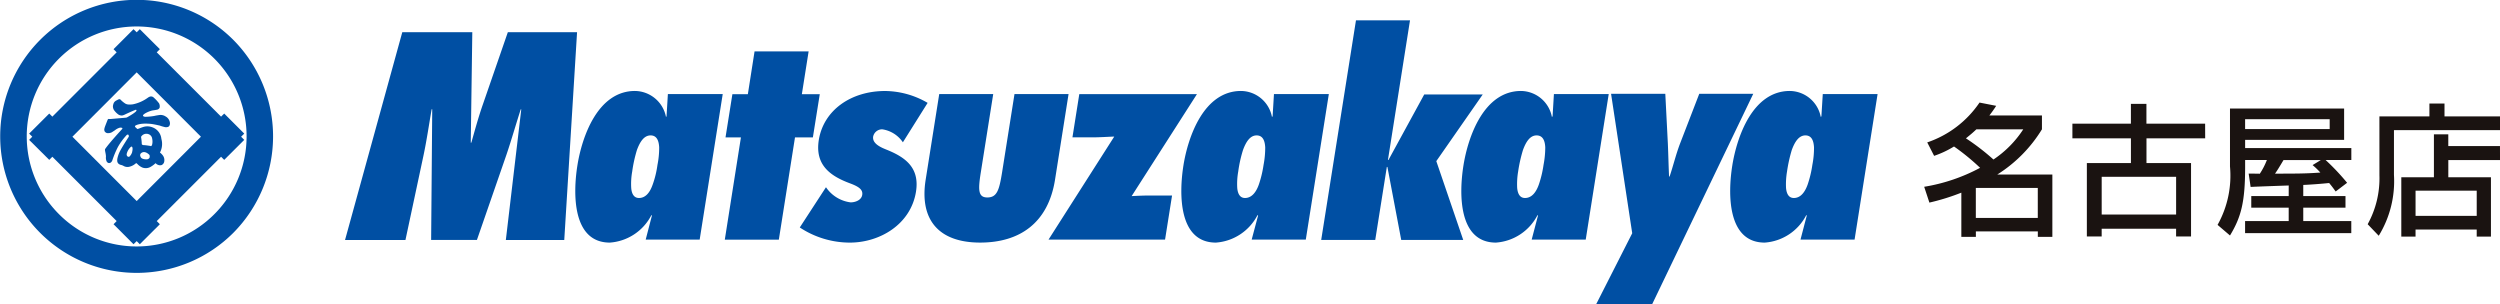
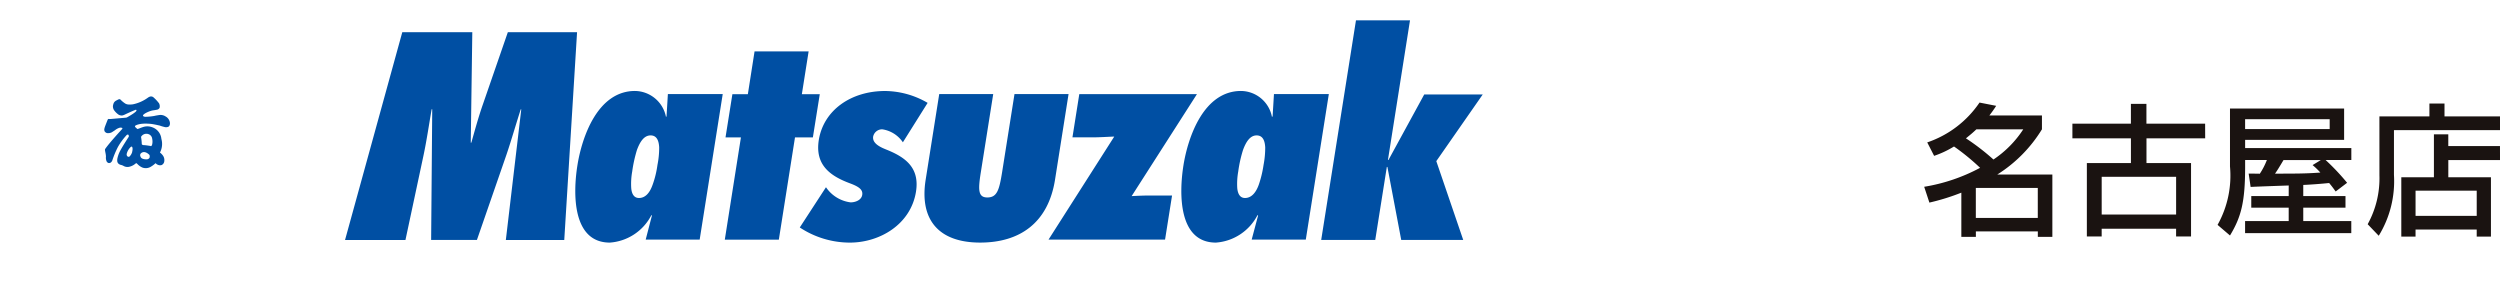
<svg xmlns="http://www.w3.org/2000/svg" width="230" height="28">
  <g fill="#004fa3">
-     <path d="M21.469 3.673a12.56 12.56 0 100 17.744 12.6 12.6 0 000-17.744zM5.413 19.69a10.113 10.113 0 1114.321 0 10.085 10.085 0 01-14.321 0z" />
-     <path d="M20.627 14.708l1.843-1.839-.288-.292.288-.285-1.843-1.845-.29.285-5.917-5.917.287-.29-1.846-1.84-.285.285-.293-.285-1.838 1.84.288.29-5.917 5.917-.285-.285-1.851 1.845.29.285-.29.292 1.851 1.839.285-.287 5.917 5.917-.288.29 1.838 1.842.293-.288.285.288 1.846-1.842-.287-.29 5.917-5.917zm-8.052 3.789l-5.913-5.919 5.913-5.921 5.911 5.921z" />
    <path d="M15.635 11.314a.769.769 0 00-.4-.6.845.845 0 00-.6-.128s-.3.044-.422.077c0 0-.068.016-.28.042a4.576 4.576 0 01-.6.04.562.562 0 01-.126-.04.086.086 0 01-.044-.112s.052-.1.347-.246a2.73 2.73 0 01.4-.156 1.354 1.354 0 01.232-.046s.151-.022.3-.052a.322.322 0 00.244-.187.6.6 0 00-.054-.4 3.71 3.71 0 00-.522-.559.343.343 0 00-.3-.063.694.694 0 00-.2.1 3.565 3.565 0 01-1.371.611 1.907 1.907 0 01-.413.02.7.7 0 01-.279-.074 2.352 2.352 0 01-.473-.389.167.167 0 00-.151-.016 2.89 2.89 0 00-.292.151.566.566 0 00-.159.173 1.086 1.086 0 00-.082.293.657.657 0 00.091.364 1.684 1.684 0 00.364.383.54.54 0 00.326.124s.055.03.26-.06c0 0 .671-.318.967-.43a.253.253 0 01.117-.036.066.066 0 01.036.088s.011.125-.867.613a.5.5 0 01-.109.028l-1.412.123h-.1a.2.2 0 00-.1 0 .164.164 0 00-.058.065s-.14.351-.23.588a1.506 1.506 0 00-.071.233.4.4 0 00.024.251.378.378 0 00.228.159.748.748 0 00.438-.08l.277-.18a1.259 1.259 0 01.428-.233.41.41 0 01.224.009s.05.022.036.061a.128.128 0 01-.041.069s-1.1 1.185-1.511 1.769a.2.2 0 00-.046.174s.02.131.035.192a2.433 2.433 0 01.047.293.616.616 0 010 .145.852.852 0 00.036.294.315.315 0 00.194.235.31.31 0 00.172-.013.412.412 0 00.189-.228 8.548 8.548 0 01.515-1.233 5.743 5.743 0 01.81-1.1.16.16 0 01.095-.039.066.066 0 01.073.044.255.255 0 01.022.151s-.514.788-.762 1.24a2.733 2.733 0 00-.282.739.871.871 0 00-.014.3.366.366 0 00.169.249.561.561 0 00.164.069.8.8 0 01.222.081.727.727 0 00.608.072 1.308 1.308 0 00.515-.277s0-.006.041-.024a.049.049 0 01.058-.006l.1.095a1.291 1.291 0 00.454.309.9.9 0 00.692-.049 2.324 2.324 0 00.473-.339s.013-.027.046-.008a.46.46 0 00.154.117.489.489 0 00.388.038.436.436 0 00.241-.362.718.718 0 00-.159-.55 1.162 1.162 0 00-.214-.213s-.032-.017-.019-.039a1.672 1.672 0 00.123-1.237 1.255 1.255 0 00-.811-1.062 1.279 1.279 0 00-.86-.036s-.194.063-.318.115a1.161 1.161 0 01-.128.046s-.063.036-.1.016c0 0-.15-.126-.167-.15l-.039-.055a.076.076 0 01.006-.077s.342-.306 1.533-.171c0 0 .258.036.745.149a3.094 3.094 0 00.4.12.515.515 0 00.366-.008s.176-.058.161-.354zm-2.606 1.2a.57.57 0 01.627-.175.5.5 0 01.343.416 1.211 1.211 0 010 .536.348.348 0 01-.058.121.063.063 0 01-.069.03.3.3 0 00-.082-.022s-.359-.06-.526-.066c0 0-.191.006-.221-.1a4.341 4.341 0 00-.063-.629s-.008-.048.049-.114zm-.068 1.6s.262-.322.729.083a.2.2 0 01.084.154.667.667 0 01-.017.166.318.318 0 01-.287.142s-.4.014-.512-.184a.619.619 0 01-.06-.153.249.249 0 01.063-.215zm-.8-.131a.942.942 0 01-.228.4.122.122 0 01-.118.044.2.2 0 01-.148-.129.307.307 0 010-.181 1.276 1.276 0 01.367-.6s.085-.074.128.01c-.004-.004.084.098-.004.449zm34.376 8.095l1.42-12.021h-.049c-.452 1.4-.844 2.79-1.317 4.184l-2.715 7.836h-4.211l.1-12.021h-.054c-.247 1.419-.447 2.822-.747 4.238l-1.662 7.784h-5.558L37.011 2.96h6.441l-.142 10.168h.052c.339-1.194.655-2.363 1.071-3.548l2.289-6.62h6.368l-1.178 19.118zm17.833-.036h-4.966l.573-2.212-.047-.041a4.664 4.664 0 01-3.824 2.53c-3.447 0-3.4-4.485-2.985-7.1.419-2.639 1.87-6.85 5.3-6.85a2.947 2.947 0 012.85 2.385l.05-.049.124-2.053h5.046zm-4.328-5.046a8.893 8.893 0 00.444-1.823 7.99 7.99 0 00.158-1.624c-.033-.585-.208-1.092-.789-1.092-.614 0-.986.608-1.256 1.339a12.618 12.618 0 00-.436 1.983 6.408 6.408 0 00-.09 1.522c.041.507.235.914.714.914.638 0 1.027-.563 1.254-1.22zm6.639 5.055l1.484-9.409h-1.418l.633-3.978h1.423l.616-3.934h4.974l-.622 3.934h1.648l-.635 3.978h-1.645l-1.487 9.409zm9.309-4.826a3.227 3.227 0 002.264 1.393c.43 0 .992-.2 1.071-.685s-.31-.761-1.123-1.065c-1.84-.682-3.23-1.7-2.874-3.978.443-2.763 2.976-4.518 6.1-4.518a7.883 7.883 0 013.914 1.092l-2.277 3.628a2.78 2.78 0 00-1.89-1.194.841.841 0 00-.845.665c-.1.687.8 1.034 1.3 1.234 1.69.69 2.986 1.651 2.642 3.833-.482 3.019-3.334 4.69-6.092 4.69a8.359 8.359 0 01-4.6-1.393zm15.386-8.571l-1.141 7.2c-.255 1.6-.261 2.313.6 2.313.895 0 1.095-.685 1.357-2.313l1.141-7.2h4.974l-1.246 7.885c-.629 3.953-3.23 5.779-6.885 5.779-3.847 0-5.594-2.127-5.016-5.779l1.249-7.885zm5.088 13.391l6.048-9.48c-.64.021-1.308.071-1.941.071h-1.906l.63-3.978h10.825l-6.009 9.384c.559-.028 1.1-.055 1.657-.055h2.061l-.644 4.058zm23.669-.003h-4.978l.588-2.212-.052-.041a4.675 4.675 0 01-3.828 2.53c-3.447 0-3.4-4.485-2.987-7.1.422-2.639 1.875-6.85 5.3-6.85a2.932 2.932 0 012.844 2.385l.06-.049.124-2.053h5.049zm-4.326-5.046a10.127 10.127 0 00.44-1.823 8.394 8.394 0 00.153-1.624c-.035-.585-.21-1.092-.791-1.092-.61 0-.981.608-1.251 1.339a11.823 11.823 0 00-.44 1.983 6.477 6.477 0 00-.091 1.522c.047.507.238.914.714.914.634 0 1.031-.563 1.266-1.22zm11.834-1.64h-.052l-1.067 6.721h-4.972l3.2-20.209h4.971l-2.031 12.854h.047l3.293-6.033h5.383l-4.273 6.135 2.477 7.252h-5.704z" />
-     <path d="M145.887 22.042h-4.972l.58-2.212-.044-.041a4.664 4.664 0 01-3.824 2.53c-3.453 0-3.406-4.485-2.989-7.1.422-2.639 1.873-6.85 5.3-6.85a2.933 2.933 0 012.836 2.385l.063-.049.123-2.053h5.043zm-4.32-5.046a9.95 9.95 0 00.438-1.823 8.716 8.716 0 00.159-1.624c-.031-.585-.21-1.092-.8-1.092-.608 0-.982.608-1.249 1.339a13.374 13.374 0 00-.446 1.983 6.944 6.944 0 00-.088 1.522c.049.507.238.914.72.914.641 0 1.033-.563 1.266-1.22zM146.841 28l3.323-6.541-1.946-12.829h4.99l.236 4.61c.043.994.063 2.009.11 3h.049c.335-.989.572-2 .95-3l1.779-4.61h4.968l-9.308 19.371zm23.78-5.958h-4.975l.578-2.212-.046-.041a4.661 4.661 0 01-3.821 2.53c-3.448 0-3.4-4.485-2.985-7.1.424-2.639 1.873-6.85 5.292-6.85a2.932 2.932 0 012.844 2.385l.061-.049.126-2.053h5.043zm-4.323-5.046a9.967 9.967 0 00.438-1.823 8.037 8.037 0 00.153-1.624c-.035-.585-.208-1.092-.792-1.092-.61 0-.983.608-1.251 1.339a13.429 13.429 0 00-.439 1.983 7.019 7.019 0 00-.091 1.522c.049.507.235.914.718.914.638 0 1.027-.563 1.264-1.22z" />
  </g>
  <path d="M177.306 13.101a9.484 9.484 0 004.81-3.665l1.532.3a10.7 10.7 0 01-.625.886h4.836v1.275a12.8 12.8 0 01-4.107 4.158h5.065v5.738h-1.337v-.507h-5.7v.507h-1.337v-4.068a20.285 20.285 0 01-2.939.914l-.479-1.455a16.464 16.464 0 005.144-1.745 20.56 20.56 0 00-2.4-1.962 8.944 8.944 0 01-1.83.861zm4.523-1.205c-.366.347-.532.479-.963.831a20.968 20.968 0 012.531 1.948 9.654 9.654 0 002.744-2.779zm-.053 5.391v2.765h5.7v-2.765zm21.1-4.561h-5.4V15h4.1v6.756h-1.375v-.715h-6.847v.715h-1.363V15h4.054v-2.274h-5.384v-1.351h5.382V9.554h1.428v1.821h5.4zm-9.521 3.542v3.471h6.847v-3.471zm17.207.796c-2.883.1-3.193.118-3.505.134l-.18-1.226c.139 0 .844 0 1.025.012a6.464 6.464 0 00.65-1.261h-2v.625c0 3.2-.352 4.6-1.393 6.317l-1.143-.976a9.269 9.269 0 001.143-5.377V9.986h10.5v2.883h-9.107v.754h9.771v1.1h-2.365a20.992 20.992 0 011.976 2.094l-1.053.8c-.174-.236-.326-.458-.6-.78a43.32 43.32 0 01-2.381.178v1.025h3.885v1.067H211.9v1.233h4.419v1.108h-9.771V20.34h4.012v-1.233h-3.443V18.04h3.443zm-4.012-6.1v.907h7.781v-.907zm6.964 3.762h-3.431c-.479.8-.532.886-.78 1.249 1.779 0 2.86 0 4.169-.1a6.871 6.871 0 00-.713-.687zm5.392-4.015h4.6V9.526h1.388v1.185h5.107v1.261h-9.757v4.118a9.6 9.6 0 01-1.4 5.6l-1.018-1.062a8.735 8.735 0 001.081-4.51zm11.095 4.012h-4.756v1.587h3.922v5.458h-1.31v-.65h-5.627v.65h-1.31V16.31h3v-3.95h1.323v1.081h4.755zm-7.77 2.82v2.314h5.627v-2.314z" fill="#1a1311" />
</svg>